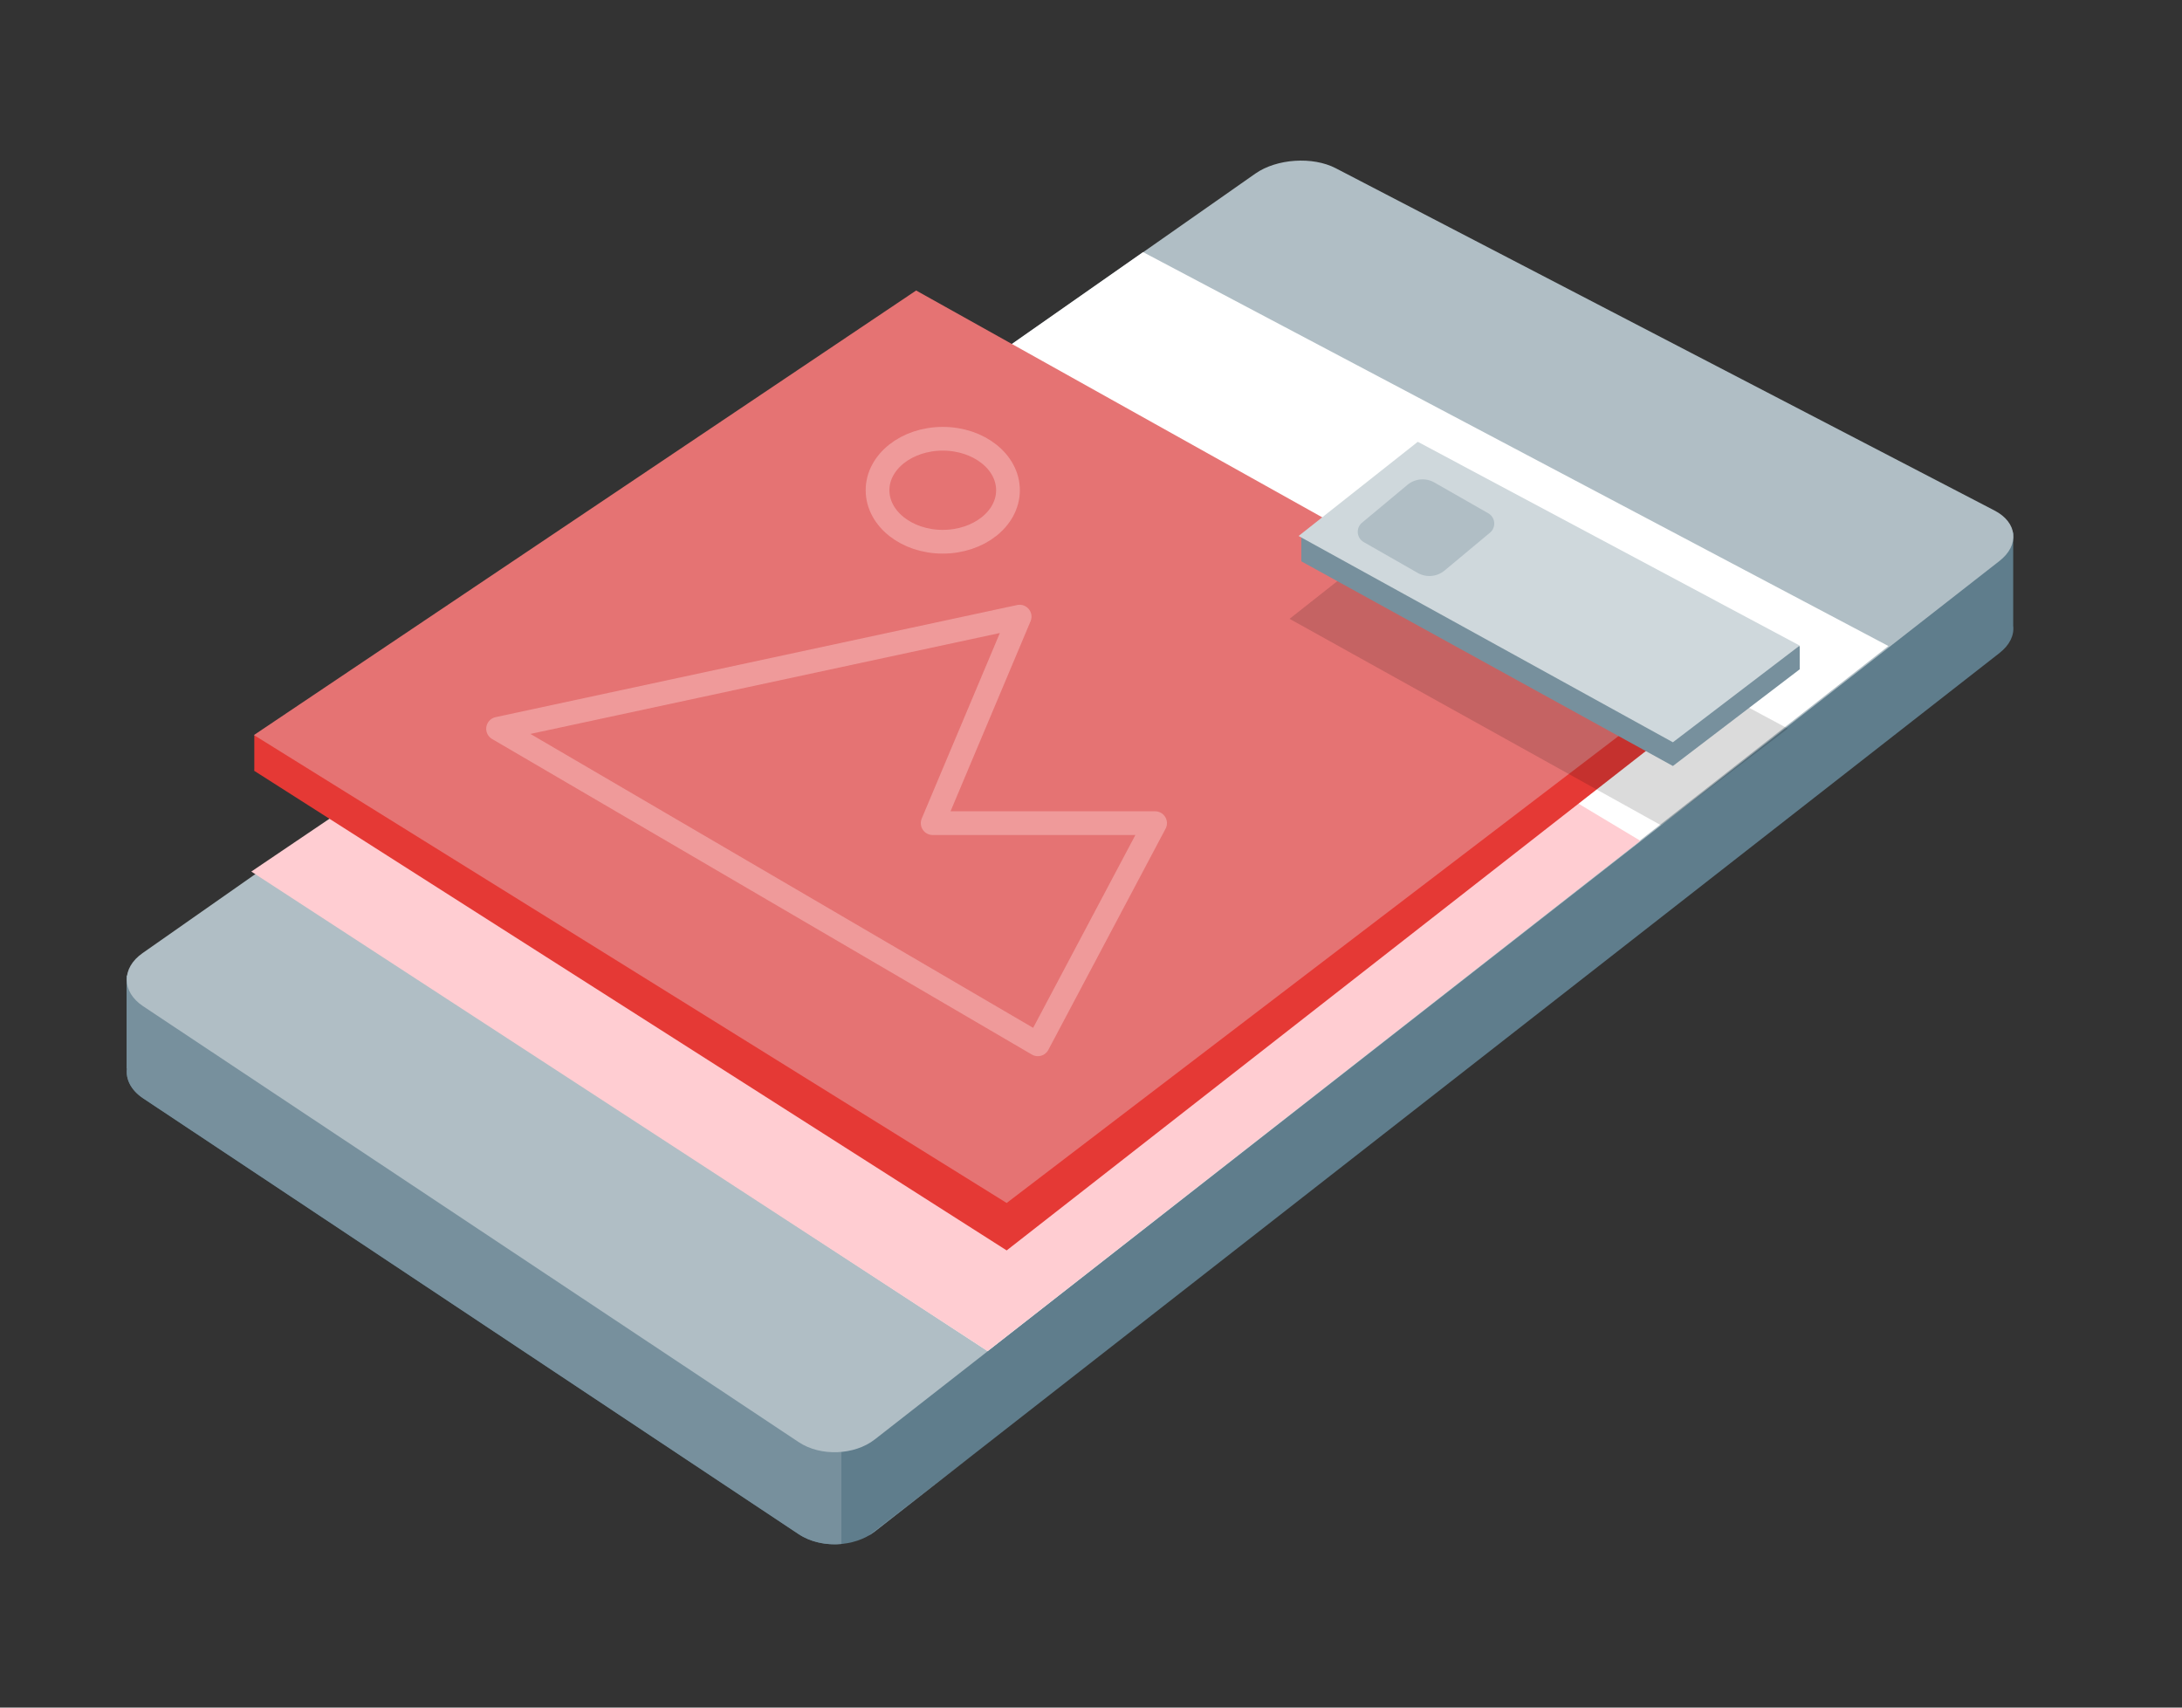
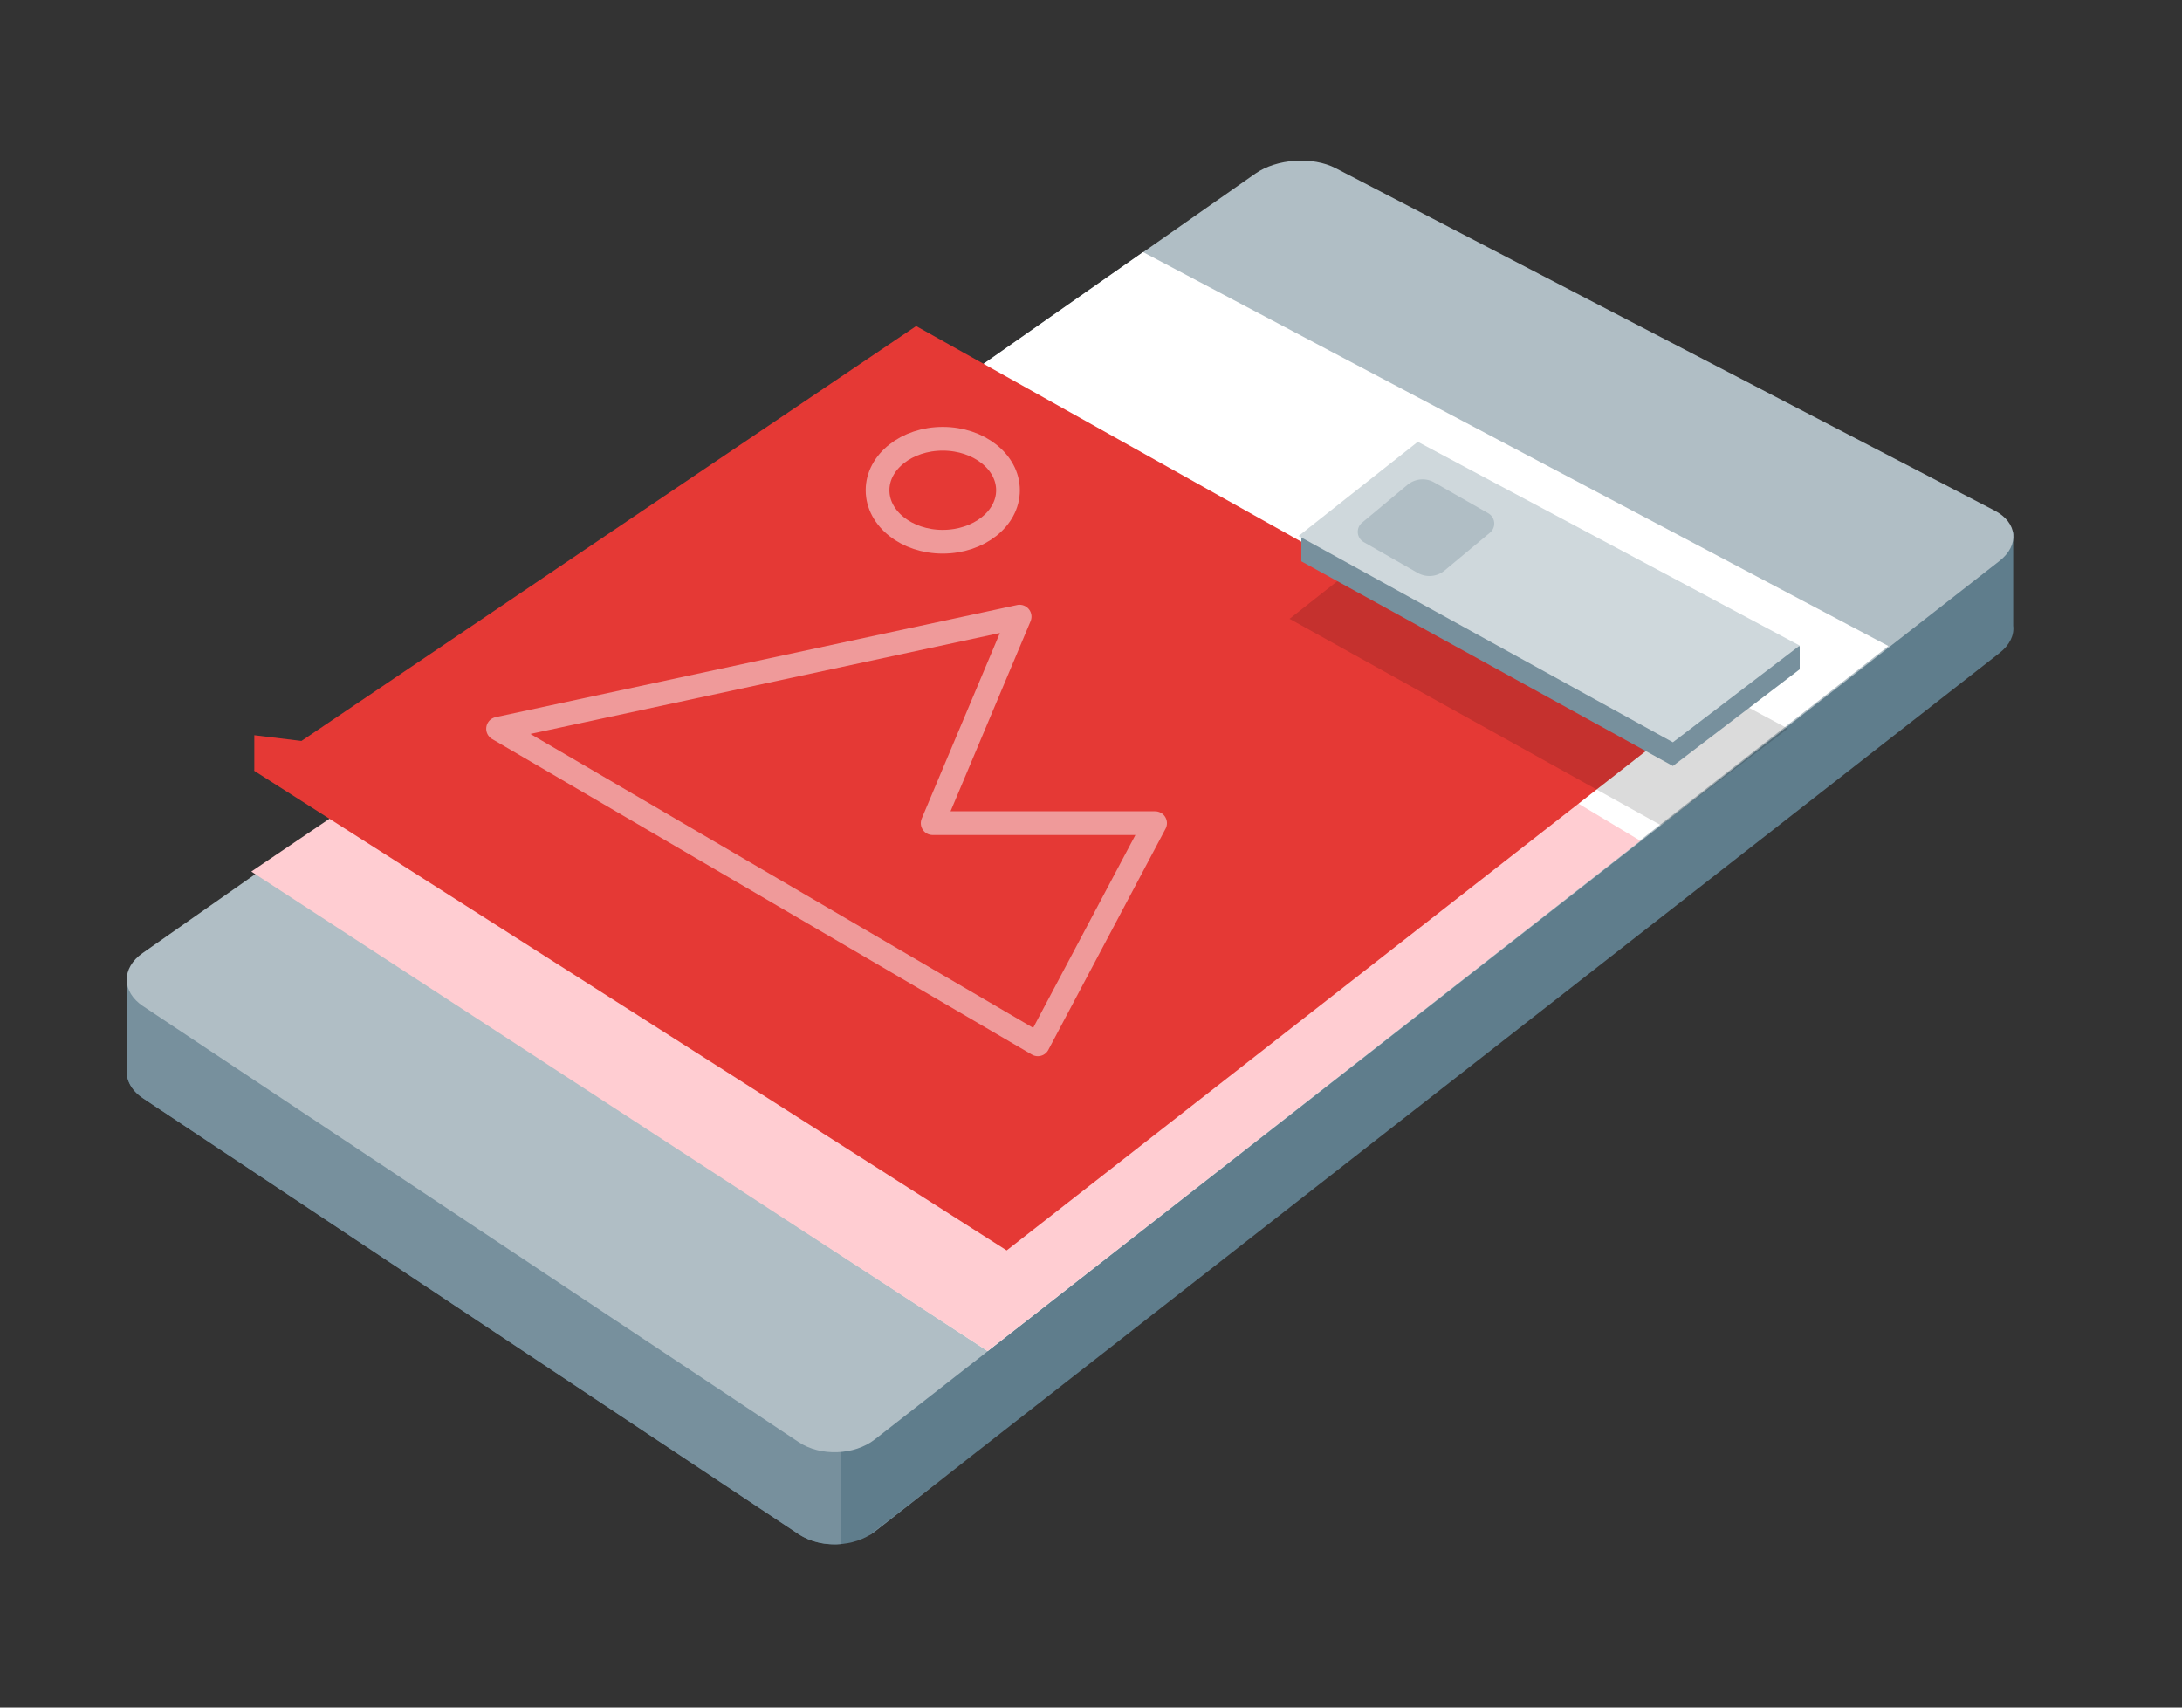
<svg xmlns="http://www.w3.org/2000/svg" width="184" height="144">
  <rect width="100%" height="100%" fill="#333333" stroke="none" />
  <g fill="none" fill-rule="evenodd">
-     <path d="M105.523 22.093c1.785-1.26 4.8-1.46 6.73-.45l55.168 28.865c1.932 1.011 2.117 2.916.412 4.258l-94.184 74.078c-1.704 1.34-4.544 1.45-6.369.229l-54.905-36.76c-1.813-1.215-1.836-3.22-.052-4.478" fill="#000" fill-rule="nonzero" />
    <path d="M105.523 22.093c1.785-1.26 4.8-1.46 6.73-.45l55.168 28.865c1.932 1.011 2.117 2.916.412 4.258l-94.184 74.078c-1.704 1.34-4.544 1.45-6.369.229l-54.905-36.76c-1.813-1.215-1.836-3.22-.052-4.478" fill="#77909D" />
    <path d="M25.285 78.849L10.678 82.28v7.812l.023.014c-.111.906.346 1.834 1.368 2.514l55.286 36.76c1.837 1.221 4.697 1.112 6.413-.229l94.837-74.078c.877-.685 1.257-1.517 1.161-2.301v-7.874l-8.927 2.098-48.2-25.045c-1.943-1.01-4.979-.81-6.775.449l-80.58 56.448z" fill="#5F7D8C" fill-rule="nonzero" />
    <path d="M168.99 45.082l-98.04 76.485v8.638c-1.267.116-2.585-.153-3.595-.824L12.07 92.621c-1.022-.68-1.48-1.608-1.368-2.514l-.023-.014v-7.812l14.607-3.432L105.864 22.4c1.796-1.259 4.832-1.459 6.775-.45l48.2 25.046 8.15-1.915zm-87.175 77.785l-8.047 6.285c-.174.136-.36.26-.556.37l8.603-6.655z" fill="#77909D" fill-rule="nonzero" />
    <path d="M105.864 14.636c1.796-1.258 4.832-1.459 6.775-.449l55.552 28.865c1.945 1.01 2.132 2.916.414 4.257l-94.837 74.078c-1.716 1.34-4.576 1.45-6.413.23L12.07 84.856c-1.826-1.215-1.848-3.22-.052-4.478" fill="#B0BEC5" fill-rule="nonzero" />
    <path fill="#FFF" fill-rule="nonzero" d="M96.39 21.26l62.853 33.22-75.963 59.454-61.656-40.34z" />
    <g>
      <path fill="#FFCDD2" fill-rule="nonzero" d="M78.33 34.883L138.32 70.9l-55.04 43.035-62.088-40.437z" />
      <path fill="#E53935" fill-rule="nonzero" d="M77.255 27.498L25.42 62.483 21.445 62v2.965l-.032.022 63.476 40.46 54.96-42.94.01-.001v-.007l.023-.02-.024-.012V59.45l-4.666.485z" />
-       <path fill="#E57373" fill-rule="nonzero" d="M77.255 24.498l62.627 34.982-54.993 41.967-63.476-39.46z" />
+       <path fill="#E57373" fill-rule="nonzero" d="M77.255 24.498z" />
      <path d="M42 61.455L85.982 52l-7.334 17.416h18.757l-9.887 18.651L42 61.455zm37.5-15.77c-3.038 0-5.5-1.945-5.5-4.343C74 38.944 76.462 37 79.5 37s5.5 1.944 5.5 4.342c0 2.398-2.462 4.342-5.5 4.342z" stroke="#EF9A9A" stroke-width="2" stroke-linecap="round" stroke-linejoin="round" />
    </g>
    <g>
      <path fill-opacity=".143" fill="#000" fill-rule="nonzero" d="M118.771 44.276l-10.026 7.91 31.324 17.41 10.694-8.155z" />
      <path fill="#77909D" fill-rule="nonzero" d="M120.499 39.344l-10.764 5.936v2.056l31.334 17.26 10.694-8.155v-1.938z" />
      <path fill="#CFD8DC" fill-rule="nonzero" d="M109.506 45.199l31.563 17.397 10.694-8.155-32.206-17.184z" />
      <path d="M120.956 40.689l4.544 2.596a1 1 0 01.144 1.637l-3.827 3.189a2 2 0 01-2.273.2L115 45.715a1 1 0 01-.144-1.637l3.827-3.189a2 2 0 012.273-.2z" fill="#B0BEC5" />
    </g>
  </g>
</svg>